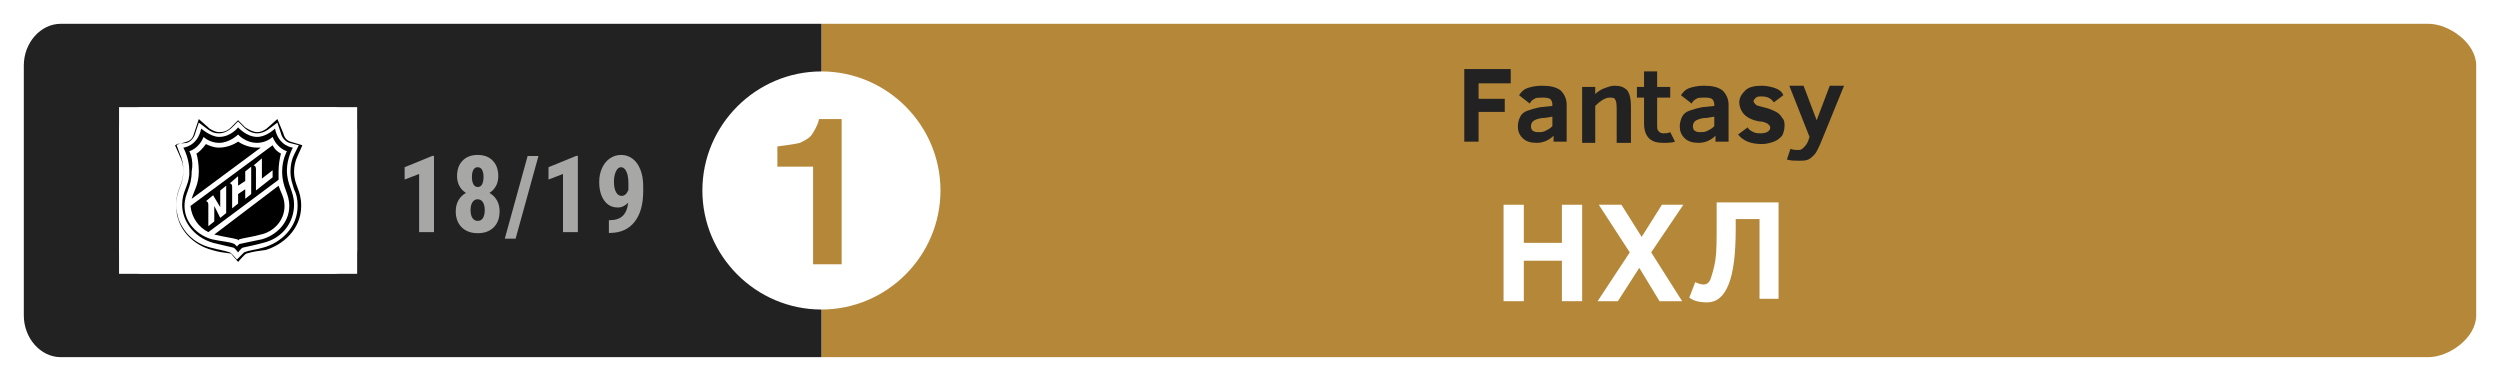
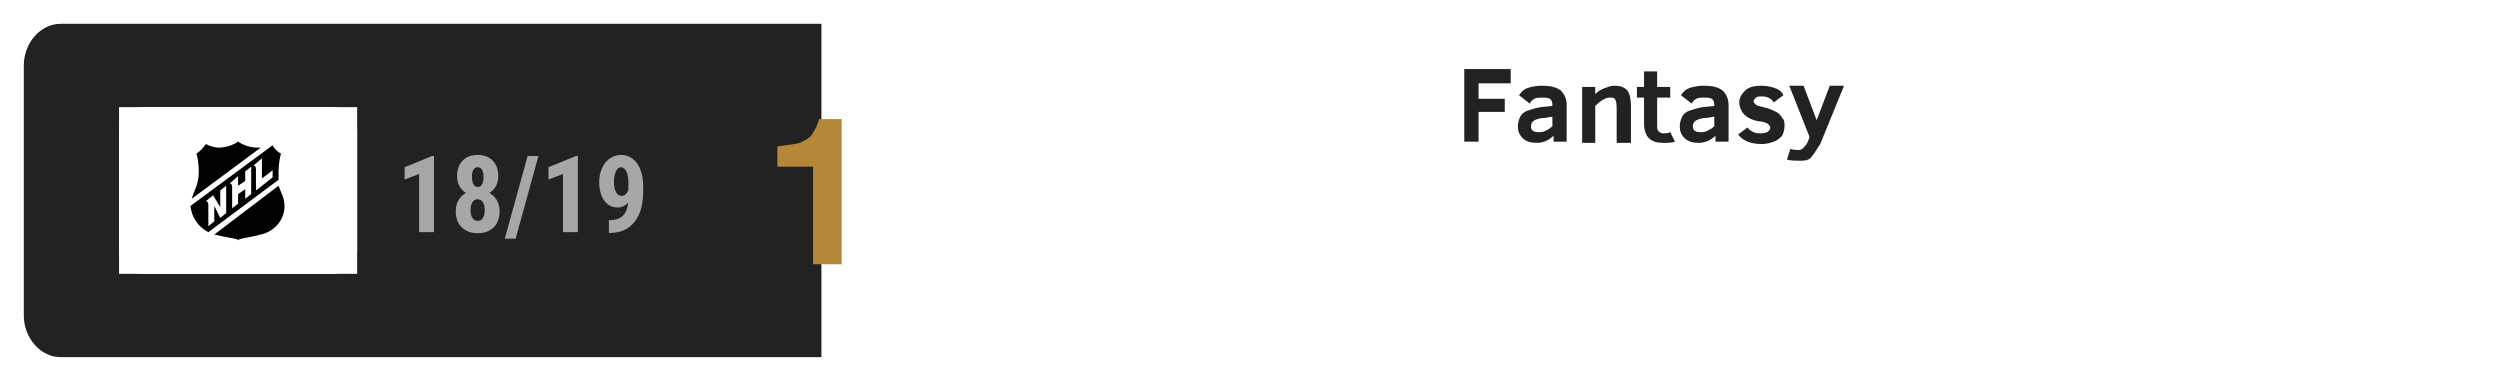
<svg xmlns="http://www.w3.org/2000/svg" width="210px" height="32px" viewBox="0 0 210 32" version="1.1">
  <title>NHL-01</title>
  <desc>Created with Sketch.</desc>
  <g id="Page-1" stroke="none" stroke-width="1" fill="none" fill-rule="evenodd">
    <g id="NHL-01">
      <rect id="Rectangle" fill="#FFFFFF" fill-rule="nonzero" x="0" y="0" width="210" height="32" />
-       <path d="M204,30 L69,30 L69,2 L204,2 C205.7,2 208,3.6 208,5.5 L208,26.5 C208,28.4 205.7,30 204,30" id="Path" fill="#B58839" fill-rule="nonzero" />
      <path d="M69,30 L5.1,30 C3.4,30 2,28.4 2,26.5 L2,5.5 C2,3.6 3.4,2 5.1,2 L69,2 L69,30 Z" id="Path" fill="#222222" fill-rule="nonzero" />
-       <path d="M79,16 C79,21.5 74.5,26 69,26 C63.5,26 59,21.5 59,16 C59,10.5 63.5,6 69,6 C74.5,6 79,10.5 79,16" id="Path" fill="#FFFFFF" fill-rule="nonzero" />
      <g id="Group" transform="translate(126, 17)" fill="#FFFFFF" fill-rule="nonzero">
-         <polygon id="Path" points="5.2 8.3 5.2 4.9 2 4.9 2 8.3 0.3 8.3 0.3 0.2 2 0.2 2 3.4 5.2 3.4 5.2 0.2 6.9 0.2 6.9 8.3 5.2 8.3" />
        <polygon id="Path" points="8.2 8.3 10.9 4.2 8.3 0.2 10.2 0.2 11.9 2.9 13.6 0.2 15.4 0.2 12.7 4.2 15.3 8.3 13.4 8.3 11.7 5.5 9.9 8.3 8.2 8.3" />
        <path d="M19.8,1.5 L19.8,2.2 C19.8,4.4 19.6,5.9 19.2,6.9 C18.8,7.9 18.2,8.4 17.4,8.4 C16.8,8.4 16.3,8.3 15.9,8 L16.4,6.7 C16.6,6.8 16.9,6.9 17.1,6.9 C17.4,6.9 17.6,6.7 17.7,6.4 C17.8,6.1 18,5.5 18.1,4.8 C18.2,4.1 18.2,3.1 18.2,1.8 L18.2,-3.55271368e-15 L23.4,-3.55271368e-15 L23.4,8.1 L21.8,8.1 L21.8,1.4 L19.8,1.4 L19.8,1.5 Z" id="Path" />
      </g>
      <g id="Group" transform="translate(123, 5)" fill="#222222" fill-rule="nonzero">
        <polygon id="Path" points="1.2 2 1.2 3.3 3.4 3.3 3.4 4.4 1.2 4.4 1.2 6.9 0 6.9 0 0.8 3.9 0.8 3.9 2" />
        <path d="M7.5,6.9 L7.5,6.4 C7.1,6.8 6.6,7 6.1,7 C5.6,7 5.2,6.9 4.9,6.6 C4.6,6.3 4.5,6 4.5,5.6 C4.5,5.3 4.6,5 4.7,4.8 C4.8,4.6 5,4.4 5.3,4.3 C5.6,4.2 5.9,4.1 6.4,4 L7.4,3.9 L7.4,3.8 C7.4,3.5 7.3,3.4 7.2,3.3 C7,3.2 6.8,3.2 6.5,3.2 C6.3,3.2 6,3.2 5.9,3.3 C5.7,3.4 5.6,3.5 5.5,3.7 L4.6,3 C4.8,2.7 5,2.5 5.3,2.4 C5.6,2.3 6,2.2 6.5,2.2 C7.2,2.2 7.7,2.3 8.1,2.6 C8.4,2.9 8.6,3.3 8.6,3.8 L8.6,6.9 L7.5,6.9 Z M7.4,4.8 L6.8,4.9 C6.4,4.9 6.1,5 5.9,5.1 C5.7,5.2 5.6,5.4 5.6,5.6 C5.6,5.8 5.7,6 5.8,6 C5.9,6.1 6.1,6.1 6.3,6.1 C6.4,6.1 6.6,6.1 6.8,6 C7,5.9 7.2,5.8 7.4,5.6 L7.4,4.8 L7.4,4.8 Z" id="Shape" />
        <path d="M12.8,6.9 L12.8,4.4 C12.8,3.9 12.8,3.6 12.7,3.4 C12.6,3.2 12.5,3.2 12.2,3.2 C11.9,3.2 11.5,3.4 11,3.9 L11,7 L9.9,7 L9.9,2.3 L11,2.3 L11,2.9 C11.2,2.7 11.5,2.5 11.8,2.4 C12.1,2.3 12.3,2.2 12.6,2.2 C13.1,2.2 13.4,2.3 13.7,2.6 C13.9,2.9 14,3.3 14,3.9 L14,7 L12.8,7 L12.8,6.9 Z" id="Path" />
        <path d="M17.7,6.9 C17.4,7 17.1,7 16.7,7 C16.2,7 15.8,6.9 15.5,6.6 C15.3,6.4 15.1,6 15.1,5.4 L15.1,3.2 L14.5,3.2 L14.5,2.3 L15.1,2.3 L15.1,1 L16.2,1 L16.2,2.3 L17.3,2.3 L17.3,3.2 L16.2,3.2 L16.2,5.4 C16.2,5.7 16.2,5.9 16.3,6 C16.4,6.1 16.5,6.2 16.7,6.2 C16.9,6.2 17.1,6.2 17.3,6.1 L17.7,6.9 Z" id="Path" />
        <path d="M21.1,6.9 L21.1,6.4 C20.7,6.8 20.2,7 19.7,7 C19.2,7 18.8,6.9 18.5,6.6 C18.2,6.3 18.1,6 18.1,5.6 C18.1,5.3 18.2,5 18.3,4.8 C18.4,4.6 18.6,4.4 18.9,4.3 C19.2,4.2 19.5,4.1 20,4 L21,3.9 L21,3.8 C21,3.5 20.9,3.4 20.8,3.3 C20.6,3.2 20.4,3.2 20.1,3.2 C19.9,3.2 19.6,3.2 19.5,3.3 C19.3,3.4 19.2,3.5 19.1,3.7 L18.2,3 C18.4,2.7 18.6,2.5 18.9,2.4 C19.2,2.3 19.6,2.2 20.1,2.2 C20.8,2.2 21.3,2.3 21.7,2.6 C22,2.9 22.2,3.3 22.2,3.8 L22.2,6.9 L21.1,6.9 Z M21,4.8 L20.4,4.9 C20,4.9 19.7,5 19.5,5.1 C19.3,5.2 19.2,5.4 19.2,5.6 C19.2,5.8 19.3,6 19.4,6 C19.5,6.1 19.7,6.1 19.9,6.1 C20,6.1 20.2,6.1 20.4,6 C20.6,5.9 20.8,5.8 21,5.6 L21,4.8 L21,4.8 Z" id="Shape" />
        <path d="M26.9,5.6 C26.9,5.9 26.8,6.2 26.7,6.4 C26.5,6.6 26.3,6.8 26,6.9 C25.7,7 25.4,7.1 25,7.1 C24,7.1 23.4,6.8 23,6.3 L23.8,5.7 C23.9,5.9 24.1,6 24.3,6.1 C24.5,6.2 24.7,6.2 24.9,6.2 C25.4,6.2 25.7,6 25.7,5.7 C25.7,5.6 25.6,5.5 25.5,5.4 C25.3,5.3 25.1,5.2 24.8,5.2 C24.2,5.1 23.8,4.9 23.5,4.6 C23.3,4.4 23.1,4 23.1,3.6 C23.1,3.2 23.3,2.9 23.6,2.6 C23.9,2.3 24.4,2.2 25,2.2 C25.4,2.2 25.8,2.3 26.1,2.4 C26.4,2.5 26.7,2.7 26.8,3 L26,3.6 C25.8,3.3 25.5,3.1 25,3.1 C24.8,3.1 24.6,3.1 24.5,3.2 C24.4,3.3 24.3,3.4 24.3,3.5 C24.3,3.6 24.4,3.7 24.5,3.8 C24.6,3.9 24.8,3.9 25.1,4 C25.6,4.1 26,4.3 26.2,4.4 C26.4,4.5 26.6,4.7 26.7,4.9 C26.9,5.1 26.9,5.3 26.9,5.6 Z" id="Path" />
-         <path d="M27.4,7.5 C27.6,7.6 27.9,7.6 28.1,7.6 C28.3,7.6 28.4,7.5 28.5,7.4 C28.6,7.3 28.8,7.1 28.9,6.8 L29,6.5 L27.3,2.2 L28.5,2.2 L29.6,5.1 L30.7,2.2 L31.9,2.2 L29.9,7.1 C29.7,7.5 29.6,7.8 29.4,8 C29.2,8.2 29.1,8.3 28.9,8.4 C28.7,8.5 28.4,8.5 28.1,8.5 C27.8,8.5 27.4,8.5 27.1,8.4 L27.4,7.5 Z" id="Path" />
+         <path d="M27.4,7.5 C27.6,7.6 27.9,7.6 28.1,7.6 C28.3,7.6 28.4,7.5 28.5,7.4 C28.6,7.3 28.8,7.1 28.9,6.8 L29,6.5 L27.3,2.2 L28.5,2.2 L29.6,5.1 L30.7,2.2 L31.9,2.2 L29.9,7.1 C29.2,8.2 29.1,8.3 28.9,8.4 C28.7,8.5 28.4,8.5 28.1,8.5 C27.8,8.5 27.4,8.5 27.1,8.4 L27.4,7.5 Z" id="Path" />
      </g>
      <path d="M68.3,22.2 L68.3,14 L65.3,14 L65.3,12.3 C66.1,12.2 66.8,12.1 67.2,12 C67.6,11.8 68,11.6 68.2,11.3 C68.4,11 68.7,10.5 68.8,10 L70.7,10 L70.7,22.2 L68.3,22.2 Z" id="Path" fill="#B58839" fill-rule="nonzero" />
      <g id="Group-2-Copy-3" transform="translate(10, 9)">
        <g id="Group-2" fill-rule="nonzero">
          <g id="Group" fill="#FFFFFF">
            <g id="SVGID_1_-link">
              <path d="M20,12 C20,13.1 19.1,14 18,14 L2,14 C0.9,14 0,13.1 0,12 L0,2 C0,0.9 0.9,0 2,0 L18,0 C19.1,0 20,0.9 20,2 L20,12 Z" id="SVGID_1_" />
            </g>
            <g id="Rectangle-path">
              <rect id="Rectangle" x="0" y="0" width="6.7" height="14" />
              <rect id="Rectangle" x="6.7" y="0" width="6.7" height="14" />
              <rect id="Rectangle" x="13.3" y="0" width="6.7" height="14" />
            </g>
          </g>
          <path d="M5.3,8.3 C5.3,7.2 5.8,6.8 5.9,5.8 C5.8,6.7 5.2,7.4 5.2,8.3 C5.2,8.6 5.2,9 5.3,9.2 C5.7,10.5 6.8,11.2 7.9,11.4 C6.2,11 5.3,9.6 5.3,8.3" id="Shape" fill="#FFFFFF" />
          <path d="M14.5,6.8 C14.3,6.3 14.1,5.9 14.1,5.3 C14.1,6.6 14.7,7 14.7,8.2 C14.7,9.5 13.8,10.9 12.1,11.4 C13.6,11 14.8,9.9 14.8,8.2 C14.8,7.7 14.7,7.3 14.5,6.8" id="Shape" fill="#FFFFFF" />
-           <path d="M5.4,5.4 C5.4,6.6 4.8,6.9 4.8,8.3 C4.8,10.3 6.3,11.6 7.8,12 C8.5,12.2 8.7,12.2 9.4,12.3 C9.4,12.3 10,13 10,13 C10,13 10.6,12.3 10.7,12.3 C11.4,12.1 11.6,12.1 12.3,12 C13.7,11.6 15.3,10.3 15.3,8.3 C15.3,6.9 14.7,6.6 14.7,5.4 C14.7,5 14.8,4.5 15,4.1 L15.4,3.2 L14.4,2.9 C14.1,2.8 13.9,2.6 13.8,2.2 L13.3,1 L12.4,1.8 C12.1,2 11.9,2.1 11.6,2.1 C11.3,2.1 10.9,1.9 10.6,1.7 L10,1.1 L9.4,1.7 C9.1,2 8.8,2.1 8.4,2.1 C8.2,2.1 7.9,2 7.6,1.8 L6.7,1 L6.3,2.2 C6.2,2.6 6,2.8 5.7,2.9 L4.7,3.2 L5.1,4.1 C5.3,4.5 5.4,4.9 5.4,5.4 Z M5.7,3 C6,2.9 6.3,2.6 6.4,2.2 L6.7,1.3 L7.5,1.9 C7.8,2.1 8,2.2 8.4,2.2 C8.8,2.2 9.2,2 9.5,1.7 L10,1.2 L10.5,1.7 C10.8,2 11.2,2.2 11.6,2.2 C11.9,2.2 12.2,2.1 12.5,1.9 L13.3,1.3 L13.6,2.2 C13.7,2.6 14,2.9 14.3,3 L15.1,3.2 L14.7,4 C14.5,4.4 14.4,4.9 14.4,5.4 C14.4,6.1 14.6,6.5 14.7,6.9 C14.9,7.3 15,7.7 15,8.3 C15,10.1 13.6,11.4 12.1,11.8 C11.4,12 11,12 10.5,12.2 C10.4,12.3 9.9,12.8 9.9,12.8 C9.9,12.8 9.4,12.2 9.3,12.2 C8.7,12 8.4,12 7.7,11.8 C6.5,11.5 5.5,10.7 5,9.4 C4.9,9 4.8,8.7 4.8,8.2 C4.8,6.8 5.4,6.6 5.4,5.3 C5.4,4.8 5.3,4.3 5.1,3.9 L4.8,3.1 L5.7,3 Z" id="Shape" fill="#000000" />
          <path d="M8,10.7 C8,10.7 8,10.7 8,10.7 C8.8,10.9 9.6,11 9.9,11.1 C10,11.1 10,11.2 10,11.2 C10,11.2 10.1,11.1 10.1,11.1 C10.4,11 11.2,10.9 11.9,10.7 C12.9,10.5 13.9,9.6 13.9,8.3 C13.9,7.6 13.6,7.2 13.4,6.6" id="Shape" fill="#000000" />
          <path d="M6.1,7.7 L11.9,3.4 C11.8,3.4 11.7,3.4 11.6,3.4 C10.9,3.4 10.3,3.1 10,2.9 C9.7,3.1 9.1,3.4 8.4,3.4 C7.9,3.4 7.5,3.2 7.3,3.1 C7,3.5 6.7,3.8 6.5,3.9 C6.6,4.2 6.7,4.8 6.7,5.4 C6.7,6.5 6.3,7 6.1,7.7" id="Shape" fill="#000000" />
          <path d="M7.5,10.5 L13.4,6.1 C13.4,5.9 13.4,5.7 13.4,5.4 C13.4,4.8 13.5,4.3 13.6,3.9 C13.4,3.8 13.1,3.6 12.9,3.2 L6,8.3 C6.1,9.3 6.7,10.1 7.5,10.5 Z M12,4.3 L12,6 L12.9,5.3 C12.9,5.3 12.9,5.5 12.9,5.9 L11.5,7 L11.5,5.2 C11.5,4.9 11.3,4.9 11.3,4.9 L12,4.3 Z M10,5.8 L10,6.6 L10.6,6.2 L10.6,5.4 L11.1,5 L11.1,7.3 L10.6,7.7 L10.6,6.9 L10,7.3 L10,8.1 L9.5,8.5 L9.5,6.7 C9.5,6.4 9.3,6.4 9.3,6.4 L10,5.8 Z M7.9,7.4 L8.5,8.4 L8.5,7 L9,6.6 L9,8.9 L8.5,9.3 L8,8.3 L8,9.6 L7.5,10 L7.5,8.2 C7.5,7.9 7.3,7.9 7.3,7.9 L7.9,7.4 Z" id="Shape" fill="#000000" />
-           <path d="M5.9,5.7 C5.8,6.7 5.3,7.1 5.3,8.2 C5.3,9.5 6.2,10.9 7.9,11.4 C8.7,11.6 9.2,11.7 9.6,11.8 C9.7,11.8 10,12.2 10,12.2 C10,12.2 10.3,11.8 10.4,11.8 C10.8,11.7 11.4,11.6 12.1,11.4 C13.8,11 14.7,9.6 14.7,8.2 C14.7,7 14.1,6.6 14.1,5.3 C14.1,4.3 14.6,3.4 14.6,3.4 C14.6,3.4 13.4,3.3 13.1,1.8 C13.1,1.8 12.4,2.5 11.6,2.5 C10.7,2.5 10,1.7 10,1.7 C10,1.7 9.4,2.5 8.4,2.5 C7.7,2.5 6.9,1.8 6.9,1.8 C6.6,3.3 5.4,3.4 5.4,3.4 C5.4,3.4 5.9,4.3 5.9,5.3 C5.9,5.5 5.9,5.6 5.9,5.7 Z M5.9,3.7 C5.9,3.7 6.7,3.5 7.1,2.5 C7.1,2.5 7.6,3 8.4,3 C9.3,3 10,2.3 10,2.3 C10,2.3 10.6,3 11.6,3 C12.4,3 12.9,2.5 12.9,2.5 C13.3,3.5 14.1,3.7 14.1,3.7 C14.1,3.7 13.7,4.4 13.7,5.4 C13.7,6.8 14.3,7.2 14.3,8.3 C14.3,9.8 13.1,10.8 12,11.1 C11.1,11.3 10.5,11.4 10.1,11.5 C10.1,11.5 10,11.6 9.9,11.7 C9.8,11.6 9.7,11.5 9.7,11.5 C9.3,11.3 8.7,11.3 7.8,11.1 C6.7,10.8 5.5,9.8 5.5,8.3 C5.5,7.2 6.1,6.8 6.1,5.4 C6.3,4.4 5.9,3.7 5.9,3.7 Z" id="Shape" fill="#000000" />
        </g>
        <path d="M26.455,10.5 L25.207,10.5 L25.207,5.613 L23.99,6.083 L23.99,5.046 L26.323,4.093 L26.455,4.093 L26.455,10.5 Z M31.856,5.802 C31.856,6.113 31.79,6.388 31.658,6.628 C31.527,6.869 31.345,7.061 31.113,7.204 C31.377,7.354 31.585,7.559 31.737,7.822 C31.89,8.084 31.966,8.392 31.966,8.747 C31.966,9.315 31.802,9.764 31.474,10.094 C31.146,10.423 30.699,10.588 30.133,10.588 C29.568,10.588 29.118,10.423 28.784,10.094 C28.45,9.764 28.283,9.315 28.283,8.747 C28.283,8.392 28.36,8.083 28.512,7.819 C28.664,7.556 28.874,7.351 29.14,7.204 C28.906,7.061 28.723,6.869 28.591,6.628 C28.459,6.388 28.393,6.113 28.393,5.802 C28.393,5.243 28.55,4.805 28.863,4.488 C29.177,4.172 29.597,4.014 30.125,4.014 C30.658,4.014 31.08,4.173 31.39,4.493 C31.701,4.812 31.856,5.249 31.856,5.802 Z M30.133,9.555 C30.321,9.555 30.465,9.475 30.566,9.316 C30.667,9.156 30.718,8.934 30.718,8.65 C30.718,8.366 30.665,8.143 30.56,7.982 C30.454,7.821 30.309,7.74 30.125,7.74 C29.94,7.74 29.794,7.821 29.687,7.982 C29.581,8.143 29.527,8.366 29.527,8.65 C29.527,8.934 29.581,9.156 29.687,9.316 C29.794,9.475 29.943,9.555 30.133,9.555 Z M30.617,5.868 C30.617,5.619 30.577,5.42 30.496,5.271 C30.415,5.121 30.292,5.046 30.125,5.046 C29.967,5.046 29.846,5.119 29.764,5.264 C29.682,5.409 29.641,5.61 29.641,5.868 C29.641,6.12 29.682,6.323 29.764,6.477 C29.846,6.631 29.969,6.708 30.133,6.708 C30.298,6.708 30.419,6.631 30.498,6.477 C30.577,6.323 30.617,6.12 30.617,5.868 Z M33.311,11.049 L32.401,11.049 L34.321,4.102 L35.231,4.102 L33.311,11.049 Z M38.54,10.5 L37.292,10.5 L37.292,5.613 L36.075,6.083 L36.075,5.046 L38.408,4.093 L38.54,4.093 L38.54,10.5 Z M42.768,8.026 C42.504,8.295 42.216,8.43 41.902,8.43 C41.416,8.43 41.033,8.235 40.753,7.844 C40.473,7.452 40.333,6.93 40.333,6.277 C40.333,5.855 40.412,5.469 40.571,5.119 C40.729,4.769 40.949,4.497 41.232,4.304 C41.515,4.11 41.83,4.014 42.179,4.014 C42.539,4.014 42.86,4.121 43.141,4.334 C43.423,4.548 43.641,4.855 43.796,5.255 C43.951,5.655 44.029,6.11 44.029,6.62 L44.029,7.072 C44.029,8.162 43.79,9.014 43.31,9.628 C42.831,10.241 42.153,10.554 41.274,10.566 L41.146,10.566 L41.146,9.494 L41.23,9.494 C41.716,9.491 42.081,9.365 42.326,9.116 C42.571,8.867 42.718,8.503 42.768,8.026 Z M42.218,7.455 C42.459,7.455 42.648,7.291 42.785,6.962 L42.785,6.391 C42.785,5.972 42.728,5.643 42.614,5.405 C42.5,5.166 42.352,5.046 42.17,5.046 C41.991,5.046 41.847,5.164 41.737,5.4 C41.627,5.636 41.572,5.924 41.572,6.264 C41.572,6.633 41.63,6.924 41.744,7.136 C41.858,7.348 42.016,7.455 42.218,7.455 Z" id="18/19-copy-20" fill="#A7A7A6" />
      </g>
    </g>
  </g>
</svg>